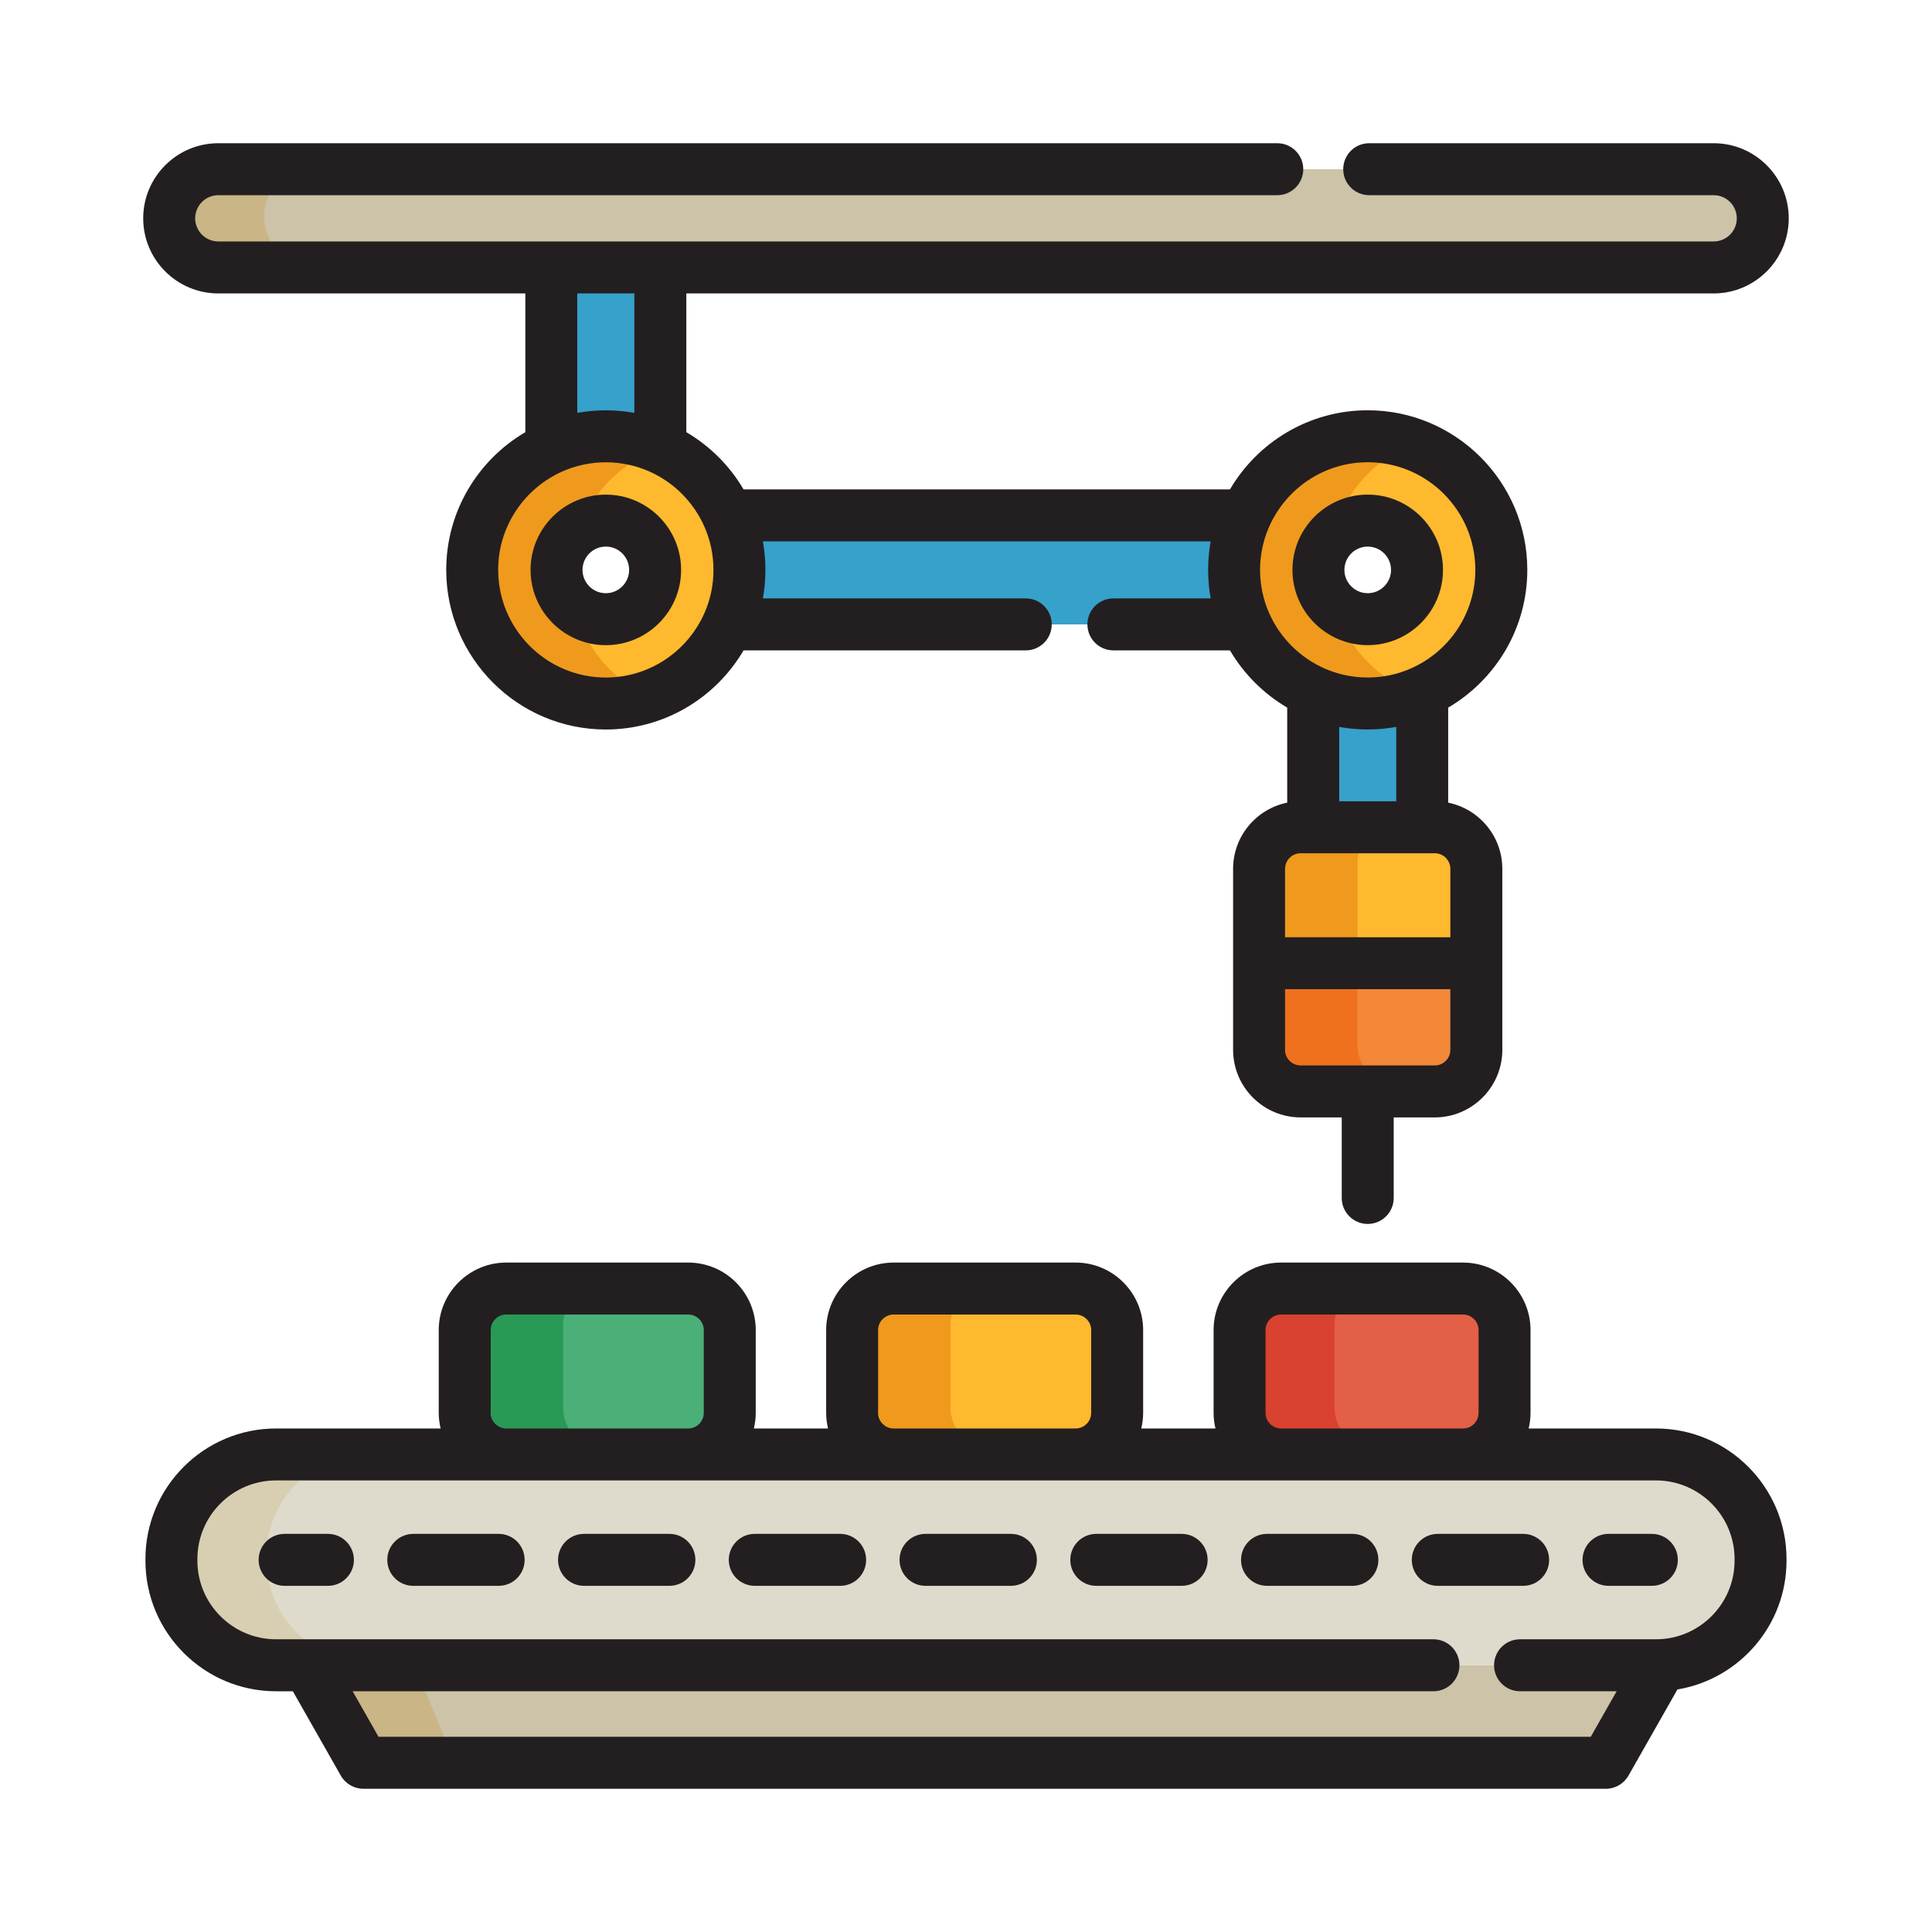
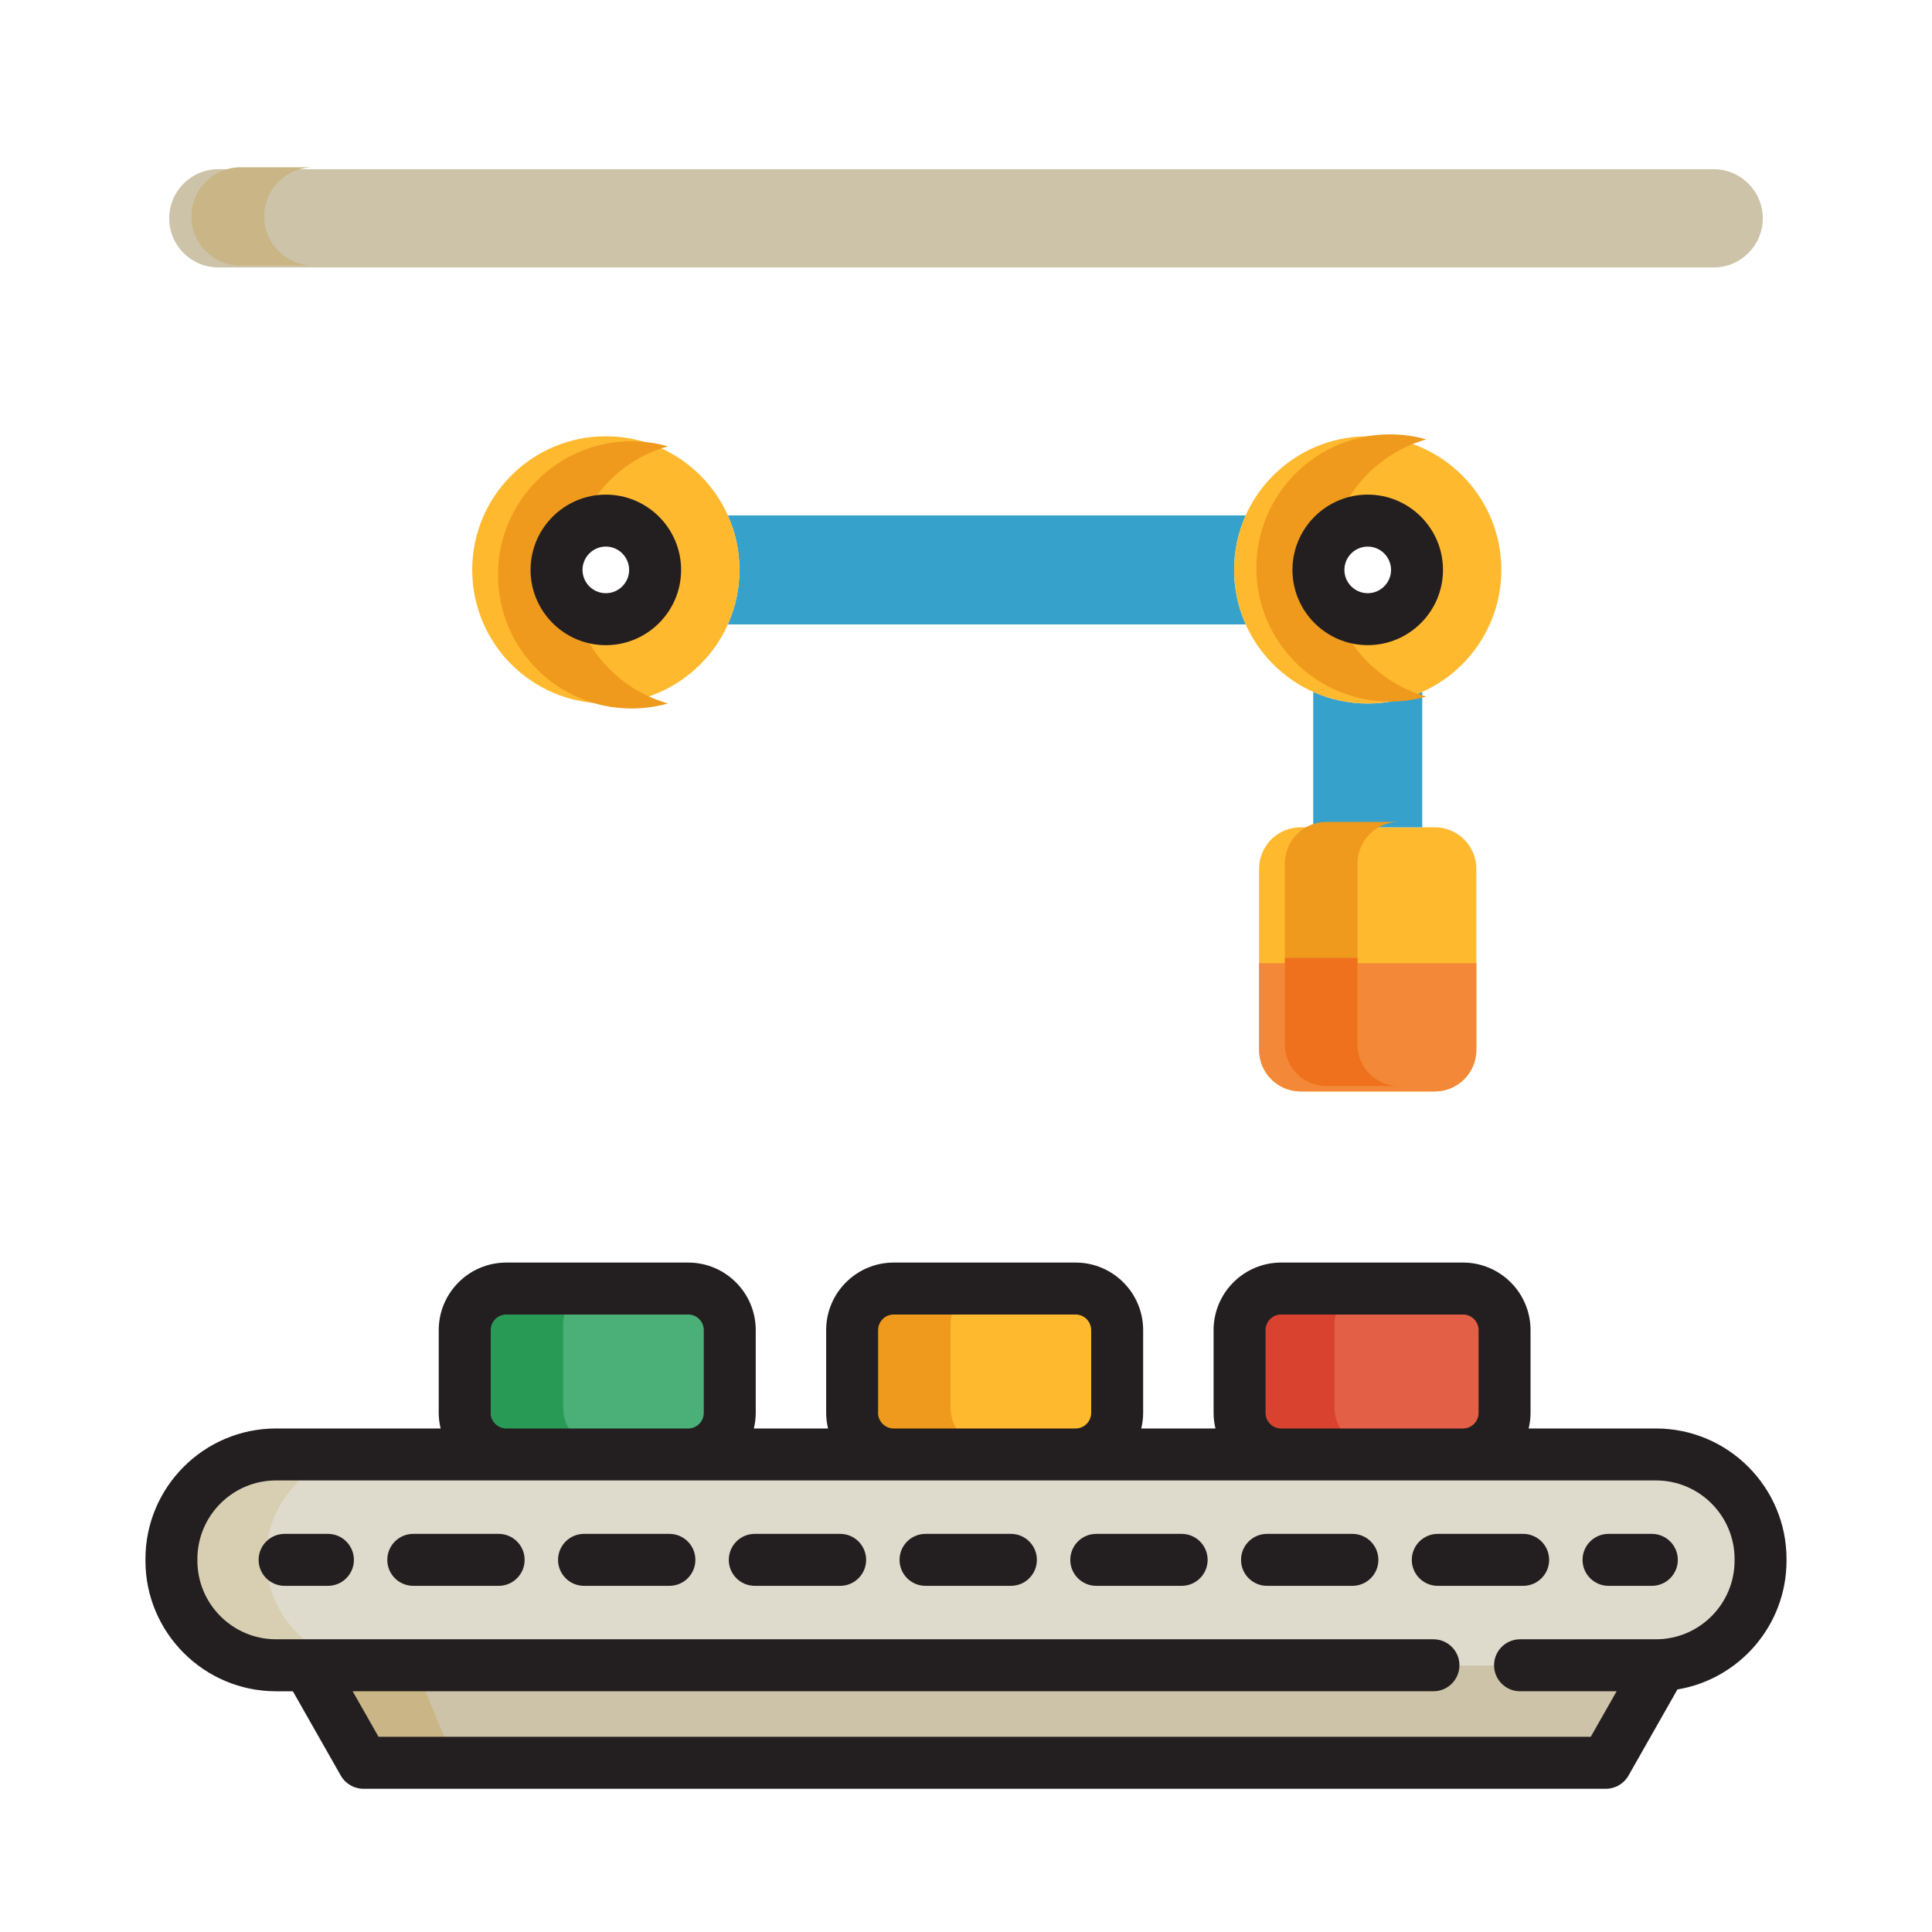
<svg xmlns="http://www.w3.org/2000/svg" version="1.1" id="Layer_1" x="0px" y="0px" width="100px" height="100px" viewBox="425 100 100 100" enable-background="new 425 100 100 100" xml:space="preserve">
  <g>
    <polyline fill="#CCC3A8" points="440.941,186.195 443.81,191.242 453.788,191.242 454.046,191.242 455.761,191.242    456.362,191.242 457.602,191.242 457.861,191.242 459.589,191.242 465.738,191.242 465.997,191.242 466.339,191.242    466.599,191.242 467.838,191.242 468.312,191.242 469.552,191.242 469.567,191.242 469.811,191.242 469.826,191.242    470.153,191.242 470.413,191.242 471.54,191.242 472.141,191.242 473.381,191.242 473.64,191.242 478.289,191.242 478.549,191.242    479.788,191.242 480.391,191.242 481.518,191.242 481.776,191.242 482.104,191.242 482.119,191.242 482.363,191.242    482.378,191.242 483.617,191.242 484.092,191.242 485.331,191.242 485.59,191.242 485.933,191.242 486.191,191.242 492.34,191.242    494.068,191.242 494.328,191.242 495.567,191.242 496.17,191.242 497.883,191.242 498.143,191.242 508.119,191.242    510.988,186.195  " />
    <path fill="#C9B585" d="M448.135,190.232l-2.119-5.063c-0.116-0.277-0.086-0.594,0.081-0.844c0.167-0.248,0.446-0.398,0.746-0.398   h-3.76c-0.3,0-0.58,0.15-0.747,0.398c-0.166,0.25-0.196,0.566-0.081,0.844l2.119,5.063c0.139,0.334,0.465,0.551,0.827,0.551h3.76   C448.601,190.783,448.274,190.566,448.135,190.232z" />
    <path fill="#CCC3A8" d="M495.87,108.758h17.829c1.404,0,2.542,1.139,2.542,2.542c0,1.404-1.138,2.543-2.542,2.543h-20.616h-3.765   h-8.021h-12.594h-8.021h-3.765h-20.615c-1.405,0-2.543-1.139-2.543-2.543c0-1.403,1.138-2.542,2.543-2.542h20.615h3.765h8.021   h12.595h9.814" />
    <path fill="#C9B585" d="M438.671,111.202c0-1.404,1.138-2.543,2.542-2.543h-3.76c-1.404,0-2.542,1.139-2.542,2.543   s1.138,2.542,2.542,2.542h3.76C439.81,113.744,438.671,112.606,438.671,111.202z" />
    <path fill="#E35F46" d="M502.875,173.131c0,1.188-0.963,2.152-2.151,2.152h-9.413c-1.189,0-2.152-0.965-2.152-2.152v-4.285   c0-1.188,0.963-2.152,2.152-2.152h9.413c1.188,0,2.151,0.963,2.151,2.152V173.131z" />
    <path fill="#FFB92E" d="M482.822,173.131c0,1.188-0.963,2.152-2.15,2.152h-9.414c-1.188,0-2.151-0.965-2.151-2.152v-4.285   c0-1.188,0.963-2.152,2.151-2.152h9.414c1.188,0,2.15,0.963,2.15,2.152V173.131z" />
    <path fill="#4BAF78" d="M462.771,173.131c0,1.188-0.963,2.152-2.152,2.152h-9.414c-1.188,0-2.152-0.965-2.152-2.152v-4.285   c0-1.188,0.964-2.152,2.152-2.152h9.414c1.188,0,2.152,0.963,2.152,2.152V173.131z" />
    <path fill="#FFB92E" d="M492.322,156.492c-1.189,0-2.152-0.965-2.152-2.152v-9.369c0-1.188,0.963-2.151,2.152-2.151h6.941   c1.188,0,2.152,0.963,2.152,2.151v9.369c0,1.188-0.964,2.152-2.152,2.152H492.322z" />
    <path fill="#F28838" d="M501.416,154.34v-4.483H490.17v4.483c0,1.188,0.963,2.152,2.152,2.152h6.941   C500.452,156.492,501.416,155.527,501.416,154.34z" />
    <g>
      <path fill="#36A1CB" d="M482.631,132.319h6.848c-0.385-0.862-0.602-1.816-0.602-2.821s0.217-1.959,0.602-2.821h-26.807    c0.386,0.862,0.602,1.816,0.602,2.821c0,1.006-0.216,1.959-0.602,2.821h15.422" />
      <path fill="#36A1CB" d="M498.614,135.811c-0.862,0.386-1.816,0.603-2.821,0.603c-1.006,0-1.959-0.217-2.821-0.603v7.009h5.643    V135.811L498.614,135.811z" />
-       <path fill="#36A1CB" d="M456.916,113.843h-3.379v9.34c0.862-0.385,1.816-0.602,2.821-0.602c1.005,0,1.959,0.217,2.821,0.602v-7.68    v-1.66H456.916z" />
    </g>
    <path fill="#DFDBCC" d="M503.678,186.195h7.034c2.99,0,5.415-2.426,5.415-5.416v-0.082c0-2.99-2.425-5.414-5.415-5.414h-71.424   c-2.991,0-5.415,2.424-5.415,5.414v0.082c0,2.992,2.424,5.416,5.415,5.416h59.908" />
    <g>
      <path fill="#FFB92E" d="M495.793,122.582c-3.819,0-6.916,3.097-6.916,6.916s3.097,6.916,6.916,6.916s6.916-3.097,6.916-6.916    S499.613,122.582,495.793,122.582z M495.793,132.048c-1.409,0-2.551-1.142-2.551-2.551s1.142-2.552,2.551-2.552    s2.551,1.143,2.551,2.552S497.202,132.048,495.793,132.048z" />
      <path fill="#FFB92E" d="M456.358,122.582c-3.82,0-6.916,3.097-6.916,6.916s3.096,6.916,6.916,6.916s6.916-3.097,6.916-6.916    S460.178,122.582,456.358,122.582z M456.358,132.048c-1.409,0-2.551-1.142-2.551-2.551s1.142-2.552,2.551-2.552    c1.409,0,2.551,1.143,2.551,2.552S457.767,132.048,456.358,132.048z" />
    </g>
    <path fill="#D8422E" d="M494.072,172.852v-4.285c0-1.188,0.963-2.15,2.151-2.15h-3.76c-1.188,0-2.151,0.963-2.151,2.15v4.285   c0,1.188,0.963,2.152,2.151,2.152h3.76C495.035,175.004,494.072,174.039,494.072,172.852z" />
    <path fill="#EF9A1D" d="M474.199,172.852v-4.285c0-1.188,0.964-2.15,2.153-2.15h-3.761c-1.188,0-2.152,0.963-2.152,2.15v4.285   c0,1.188,0.963,2.152,2.152,2.152h3.761C475.163,175.004,474.199,174.039,474.199,172.852z" />
    <path fill="#299956" d="M454.147,172.852v-4.285c0-1.188,0.963-2.15,2.152-2.15h-3.761c-1.188,0-2.151,0.963-2.151,2.15v4.285   c0,1.188,0.963,2.152,2.151,2.152h3.761C455.11,175.004,454.147,174.039,454.147,172.852z" />
    <path fill="#EF9A1D" d="M495.264,154.061v-9.368c0-1.188,0.963-2.152,2.151-2.152h-3.761c-1.188,0-2.151,0.964-2.151,2.152v9.368   c0,1.188,0.963,2.152,2.151,2.152h3.761C496.227,156.213,495.264,155.248,495.264,154.061z" />
    <path fill="#D8CFB2" d="M438.786,180.68v-0.082c0-2.99,2.424-5.416,5.415-5.416h-3.76c-2.991,0-5.415,2.426-5.415,5.416v0.082   c0,2.992,2.424,5.416,5.415,5.416h3.76C441.211,186.096,438.786,183.67,438.786,180.68z" />
    <g>
      <path fill="#EF9A1D" d="M493.791,129.398c0-3.167,2.13-5.836,5.035-6.655c-0.598-0.168-1.228-0.261-1.879-0.261    c-3.82,0-6.917,3.097-6.917,6.916s3.097,6.916,6.917,6.916c0.651,0,1.281-0.093,1.879-0.261    C495.921,135.234,493.791,132.566,493.791,129.398z" />
      <path fill="#EF9A1D" d="M454.535,129.756c0-3.167,2.13-5.836,5.036-6.654c-0.598-0.169-1.228-0.261-1.88-0.261    c-3.82,0-6.916,3.096-6.916,6.915c0,3.82,3.096,6.916,6.916,6.916c0.652,0,1.282-0.092,1.88-0.261    C456.665,135.592,454.535,132.924,454.535,129.756z" />
    </g>
    <path fill="#EF711D" d="M495.264,154.061v-4.483h-3.761v4.483c0,1.188,0.963,2.152,2.151,2.152h3.761   C496.227,156.213,495.264,155.248,495.264,154.061z" />
    <g>
      <path fill="#231F20" d="M441.972,179.393h-2.241c-0.743,0-1.345,0.602-1.345,1.346c0,0.742,0.602,1.344,1.345,1.344h2.242    c0.743,0,1.345-0.602,1.345-1.344C443.317,179.994,442.715,179.393,441.972,179.393z" />
      <path fill="#231F20" d="M477.324,179.393h-4.419c-0.743,0-1.345,0.602-1.345,1.346c0,0.742,0.602,1.344,1.345,1.344h4.419    c0.742,0,1.345-0.602,1.345-1.344C478.669,179.994,478.066,179.393,477.324,179.393z" />
      <path fill="#231F20" d="M486.162,179.393h-4.42c-0.742,0-1.344,0.602-1.344,1.346c0,0.742,0.602,1.344,1.344,1.344h4.42    c0.743,0,1.345-0.602,1.345-1.344C487.507,179.994,486.904,179.393,486.162,179.393z" />
      <path fill="#231F20" d="M495,179.393h-4.419c-0.743,0-1.345,0.602-1.345,1.346c0,0.742,0.602,1.344,1.345,1.344H495    c0.742,0,1.345-0.602,1.345-1.344C496.345,179.994,495.742,179.393,495,179.393z" />
      <path fill="#231F20" d="M503.838,179.393h-4.419c-0.743,0-1.345,0.602-1.345,1.346c0,0.742,0.602,1.344,1.345,1.344h4.419    c0.743,0,1.345-0.602,1.345-1.344C505.183,179.994,504.581,179.393,503.838,179.393z" />
      <path fill="#231F20" d="M468.486,179.393h-4.419c-0.743,0-1.345,0.602-1.345,1.346c0,0.742,0.602,1.344,1.345,1.344h4.419    c0.743,0,1.345-0.602,1.345-1.344C469.831,179.994,469.229,179.393,468.486,179.393z" />
      <path fill="#231F20" d="M450.81,179.393h-4.419c-0.743,0-1.345,0.602-1.345,1.346c0,0.742,0.602,1.344,1.345,1.344h4.419    c0.743,0,1.345-0.602,1.345-1.344C452.155,179.994,451.553,179.393,450.81,179.393z" />
      <path fill="#231F20" d="M459.648,179.393h-4.419c-0.743,0-1.344,0.602-1.344,1.346c0,0.742,0.602,1.344,1.344,1.344h4.419    c0.743,0,1.345-0.602,1.345-1.344C460.993,179.994,460.391,179.393,459.648,179.393z" />
      <path fill="#231F20" d="M510.498,179.393h-2.241c-0.743,0-1.345,0.602-1.345,1.346c0,0.742,0.602,1.344,1.345,1.344h2.241    c0.743,0,1.346-0.602,1.346-1.344C511.844,179.994,511.241,179.393,510.498,179.393z" />
-       <path fill="#231F20" d="M436.301,115.188h15.891v7.181c-2.447,1.436-4.095,4.093-4.095,7.129c0,4.555,3.706,8.261,8.261,8.261    c3.036,0,5.693-1.648,7.129-4.095h14.606c0.743,0,1.345-0.603,1.345-1.346c0-0.742-0.602-1.345-1.345-1.345h-13.606    c0.009-0.047,0.015-0.095,0.022-0.142c0.007-0.044,0.014-0.088,0.021-0.132c0.013-0.089,0.024-0.178,0.034-0.268    c0.005-0.044,0.01-0.087,0.015-0.131c0.009-0.095,0.016-0.189,0.021-0.284c0.002-0.039,0.006-0.078,0.008-0.117    c0.006-0.134,0.01-0.268,0.01-0.402s-0.003-0.27-0.01-0.403c-0.002-0.039-0.005-0.077-0.008-0.116    c-0.006-0.095-0.013-0.19-0.021-0.285c-0.004-0.043-0.01-0.086-0.015-0.129c-0.01-0.09-0.021-0.181-0.034-0.271    c-0.006-0.043-0.014-0.085-0.021-0.128c-0.008-0.049-0.014-0.097-0.023-0.145h23.177c-0.009,0.048-0.016,0.097-0.023,0.145    c-0.006,0.043-0.014,0.085-0.02,0.128c-0.014,0.09-0.024,0.18-0.035,0.271c-0.004,0.043-0.01,0.086-0.014,0.129    c-0.01,0.095-0.016,0.189-0.021,0.285c-0.003,0.039-0.006,0.077-0.008,0.116c-0.007,0.134-0.01,0.268-0.01,0.402    s0.004,0.27,0.01,0.403c0.002,0.039,0.006,0.078,0.008,0.117c0.006,0.095,0.013,0.189,0.021,0.283    c0.004,0.044,0.01,0.088,0.015,0.132c0.011,0.089,0.021,0.178,0.034,0.267c0.006,0.044,0.014,0.088,0.021,0.132    c0.008,0.047,0.015,0.095,0.022,0.143h-5.033c-0.743,0-1.346,0.602-1.346,1.345s0.603,1.345,1.346,1.345h6.033    c0.718,1.223,1.74,2.245,2.963,2.963v4.919c-1.596,0.323-2.801,1.736-2.801,3.426v4.886v4.482c0,1.928,1.568,3.498,3.496,3.498    h2.127v4.17c0,0.742,0.602,1.344,1.344,1.344c0.744,0,1.346-0.602,1.346-1.344v-4.17h2.125c1.928,0,3.497-1.57,3.497-3.498v-4.482    v-4.886c0-1.689-1.206-3.103-2.802-3.426v-4.919c2.447-1.436,4.095-4.093,4.095-7.129c0-4.555-3.706-8.261-8.261-8.261    c-3.035,0-5.692,1.647-7.129,4.095h-25.177c-0.717-1.223-1.74-2.245-2.963-2.963v-7.18h53.175c2.143,0,3.887-1.744,3.887-3.888    c0-2.143-1.744-3.887-3.887-3.887H495.87c-0.743,0-1.345,0.602-1.345,1.345s0.602,1.345,1.345,1.345h17.829    c0.66,0,1.197,0.537,1.197,1.197s-0.537,1.198-1.197,1.198h-54.52h-5.643h-17.236c-0.661,0-1.198-0.538-1.198-1.198    s0.537-1.197,1.198-1.197h54.811c0.742,0,1.345-0.602,1.345-1.345s-0.603-1.345-1.345-1.345h-54.811    c-2.144,0-3.888,1.744-3.888,3.888S434.157,115.188,436.301,115.188z M500.07,154.34c0,0.445-0.361,0.807-0.807,0.807h-6.941    c-0.445,0-0.807-0.361-0.807-0.807v-3.139h8.555V154.34L500.07,154.34z M500.07,148.512h-8.555v-3.541    c0-0.444,0.361-0.807,0.807-0.807h0.649h5.643h0.649c0.445,0,0.807,0.362,0.807,0.807V148.512L500.07,148.512z M497.27,137.626    v3.849h-2.953v-3.849c0.048,0.009,0.096,0.015,0.145,0.022c0.043,0.007,0.086,0.015,0.131,0.021    c0.086,0.013,0.173,0.023,0.26,0.033c0.047,0.006,0.095,0.012,0.143,0.017c0.085,0.008,0.172,0.014,0.258,0.019    c0.048,0.004,0.096,0.008,0.145,0.01c0.109,0.006,0.219,0.008,0.328,0.009c0.023,0,0.045,0.002,0.068,0.002    s0.047-0.002,0.07-0.002c0.109-0.001,0.218-0.003,0.326-0.009c0.049-0.002,0.098-0.006,0.146-0.01    c0.086-0.005,0.17-0.011,0.255-0.019c0.049-0.005,0.097-0.011,0.146-0.017c0.086-0.01,0.172-0.021,0.258-0.033    c0.044-0.006,0.089-0.014,0.133-0.021C497.175,137.641,497.223,137.635,497.27,137.626z M495.793,123.926    c3.072,0,5.57,2.499,5.57,5.571c0,2.279-1.376,4.242-3.341,5.104c-0.056,0.024-0.111,0.048-0.167,0.07    c-0.033,0.013-0.064,0.025-0.098,0.038c-0.055,0.021-0.109,0.04-0.164,0.059c-0.036,0.013-0.072,0.025-0.108,0.037    c-0.05,0.016-0.101,0.03-0.15,0.045c-0.042,0.012-0.084,0.024-0.126,0.036c-0.045,0.011-0.09,0.021-0.135,0.032    c-0.048,0.011-0.096,0.022-0.145,0.033c-0.039,0.009-0.08,0.015-0.119,0.022c-0.054,0.01-0.107,0.021-0.16,0.028    c-0.039,0.007-0.078,0.011-0.117,0.016c-0.055,0.008-0.109,0.016-0.166,0.021c-0.046,0.005-0.094,0.007-0.14,0.011    c-0.048,0.004-0.097,0.009-0.146,0.011c-0.096,0.005-0.191,0.008-0.289,0.008c-0.096,0-0.192-0.002-0.289-0.008    c-0.05-0.002-0.1-0.007-0.15-0.011c-0.045-0.004-0.09-0.006-0.135-0.011c-0.057-0.006-0.114-0.015-0.172-0.022    c-0.036-0.005-0.073-0.009-0.109-0.015c-0.057-0.009-0.112-0.019-0.168-0.029c-0.037-0.007-0.075-0.014-0.112-0.021    c-0.051-0.01-0.101-0.022-0.151-0.034c-0.043-0.011-0.085-0.02-0.127-0.031c-0.045-0.011-0.089-0.024-0.133-0.037    c-0.049-0.014-0.096-0.027-0.143-0.043c-0.039-0.012-0.078-0.025-0.116-0.039c-0.052-0.018-0.104-0.036-0.157-0.056    c-0.034-0.014-0.068-0.027-0.104-0.041c-0.054-0.021-0.107-0.044-0.16-0.067c-1.283-0.562-2.315-1.593-2.878-2.876    c-0.024-0.055-0.046-0.109-0.069-0.165c-0.013-0.033-0.025-0.066-0.039-0.1c-0.02-0.054-0.039-0.107-0.058-0.162    c-0.013-0.036-0.025-0.073-0.037-0.11c-0.017-0.049-0.03-0.099-0.044-0.148c-0.013-0.043-0.025-0.085-0.037-0.128    c-0.012-0.044-0.021-0.088-0.031-0.132c-0.012-0.049-0.023-0.098-0.035-0.146c-0.008-0.04-0.014-0.079-0.021-0.118    c-0.01-0.054-0.021-0.107-0.029-0.162c-0.006-0.039-0.01-0.077-0.016-0.116c-0.007-0.056-0.016-0.11-0.021-0.166    c-0.005-0.046-0.007-0.093-0.011-0.14c-0.004-0.049-0.009-0.097-0.012-0.146c-0.005-0.096-0.008-0.192-0.008-0.289    s0.003-0.193,0.008-0.289c0.003-0.051,0.008-0.101,0.012-0.15c0.004-0.045,0.006-0.09,0.011-0.135    c0.006-0.058,0.015-0.114,0.022-0.172c0.004-0.036,0.008-0.073,0.014-0.109c0.009-0.057,0.02-0.113,0.03-0.169    c0.007-0.037,0.013-0.074,0.021-0.111c0.011-0.051,0.023-0.103,0.035-0.153c0.01-0.042,0.02-0.083,0.03-0.125    c0.012-0.045,0.025-0.09,0.038-0.135c0.014-0.047,0.027-0.095,0.043-0.141c0.012-0.04,0.025-0.079,0.039-0.117    c0.018-0.053,0.036-0.104,0.056-0.155c0.013-0.035,0.027-0.07,0.042-0.105c0.021-0.054,0.043-0.106,0.065-0.159    C491.549,125.304,493.513,123.926,495.793,123.926z M456.358,135.069c-3.072,0-5.571-2.5-5.571-5.571    c0-2.28,1.377-4.243,3.343-5.105c0.055-0.023,0.11-0.046,0.165-0.068c0.033-0.013,0.065-0.026,0.097-0.038    c0.056-0.021,0.112-0.041,0.168-0.061c0.035-0.012,0.069-0.023,0.104-0.035c0.052-0.017,0.105-0.031,0.158-0.047    c0.04-0.011,0.079-0.023,0.119-0.033c0.047-0.013,0.095-0.023,0.144-0.035c0.045-0.011,0.09-0.021,0.135-0.031    c0.044-0.01,0.088-0.017,0.132-0.024c0.049-0.01,0.099-0.019,0.148-0.027c0.043-0.006,0.086-0.011,0.129-0.017    c0.051-0.007,0.102-0.015,0.154-0.02c0.049-0.005,0.099-0.008,0.148-0.012c0.046-0.003,0.091-0.008,0.137-0.011    c0.096-0.004,0.192-0.007,0.29-0.007c0.097,0,0.193,0.002,0.29,0.007c0.046,0.003,0.092,0.008,0.138,0.011    c0.049,0.004,0.098,0.007,0.147,0.012c0.053,0.006,0.105,0.014,0.157,0.021c0.042,0.005,0.083,0.01,0.125,0.017    c0.051,0.008,0.103,0.018,0.154,0.027c0.042,0.008,0.084,0.015,0.126,0.023c0.047,0.01,0.094,0.021,0.141,0.032    c0.046,0.011,0.092,0.021,0.138,0.033c0.042,0.011,0.083,0.023,0.125,0.035c0.05,0.016,0.101,0.029,0.152,0.046    c0.037,0.012,0.073,0.024,0.11,0.037c0.054,0.019,0.107,0.037,0.161,0.058c0.035,0.013,0.069,0.027,0.104,0.041    c0.052,0.021,0.105,0.043,0.158,0.065c1.288,0.563,2.323,1.601,2.885,2.89c0.019,0.045,0.038,0.09,0.056,0.135    c0.017,0.042,0.034,0.084,0.049,0.126c0.018,0.046,0.033,0.092,0.049,0.139c0.015,0.043,0.031,0.087,0.044,0.13    c0.014,0.044,0.026,0.088,0.039,0.132c0.014,0.048,0.028,0.095,0.041,0.144c0.011,0.039,0.019,0.078,0.028,0.118    c0.013,0.053,0.026,0.105,0.037,0.158c0.007,0.037,0.013,0.073,0.02,0.109c0.011,0.057,0.021,0.113,0.031,0.17    c0.005,0.037,0.009,0.073,0.014,0.11c0.008,0.058,0.016,0.114,0.022,0.172c0.004,0.045,0.007,0.089,0.01,0.134    c0.004,0.051,0.009,0.101,0.012,0.151c0.005,0.096,0.007,0.192,0.007,0.289s-0.002,0.193-0.007,0.289    c-0.002,0.05-0.007,0.099-0.011,0.147c-0.004,0.046-0.006,0.092-0.011,0.138c-0.006,0.056-0.014,0.111-0.021,0.168    c-0.005,0.038-0.009,0.076-0.015,0.114c-0.009,0.056-0.019,0.109-0.029,0.165c-0.007,0.038-0.014,0.076-0.021,0.114    c-0.011,0.052-0.023,0.103-0.036,0.153c-0.01,0.041-0.019,0.083-0.03,0.124c-0.012,0.046-0.026,0.092-0.039,0.138    c-0.014,0.046-0.027,0.092-0.041,0.138c-0.013,0.042-0.028,0.083-0.042,0.124c-0.017,0.049-0.034,0.098-0.052,0.146    c-0.015,0.04-0.031,0.079-0.047,0.119c-0.019,0.048-0.039,0.095-0.059,0.142C460.607,133.687,458.641,135.069,456.358,135.069z     M457.834,115.188v6.181c-0.046-0.009-0.092-0.015-0.139-0.022c-0.046-0.007-0.092-0.015-0.137-0.021    c-0.088-0.013-0.176-0.023-0.264-0.034c-0.045-0.005-0.089-0.01-0.134-0.015c-0.094-0.009-0.188-0.016-0.283-0.021    c-0.04-0.002-0.079-0.006-0.118-0.008c-0.134-0.006-0.268-0.01-0.403-0.01s-0.269,0.004-0.402,0.01    c-0.04,0.002-0.079,0.006-0.119,0.008c-0.094,0.007-0.188,0.013-0.282,0.021c-0.045,0.005-0.09,0.011-0.135,0.016    c-0.087,0.01-0.174,0.021-0.261,0.033c-0.047,0.007-0.094,0.015-0.141,0.022c-0.046,0.007-0.091,0.013-0.137,0.021v-6.181H457.834    z" />
      <path fill="#231F20" d="M456.358,125.602c-2.148,0-3.896,1.747-3.896,3.896s1.748,3.896,3.896,3.896s3.896-1.748,3.896-3.896    S458.506,125.602,456.358,125.602z M456.358,130.704c-0.666,0-1.207-0.541-1.207-1.206s0.541-1.207,1.207-1.207    s1.206,0.542,1.206,1.207S457.023,130.704,456.358,130.704z" />
      <path fill="#231F20" d="M495.793,133.393c2.148,0,3.896-1.747,3.896-3.896s-1.747-3.896-3.896-3.896s-3.896,1.748-3.896,3.896    S493.645,133.393,495.793,133.393z M495.793,128.292c0.665,0,1.207,0.541,1.207,1.206s-0.542,1.206-1.207,1.206    s-1.207-0.541-1.207-1.206S495.128,128.292,495.793,128.292z" />
      <path fill="#231F20" d="M510.711,173.938h-6.588c0.061-0.26,0.097-0.529,0.097-0.807v-4.285c0-1.928-1.568-3.496-3.496-3.496    h-9.413c-1.928,0-3.496,1.568-3.496,3.496v4.285c0,0.277,0.035,0.547,0.098,0.807h-3.842c0.062-0.26,0.098-0.529,0.098-0.807    v-4.285c0-1.928-1.568-3.496-3.497-3.496h-9.413c-1.928,0-3.497,1.568-3.497,3.496v4.285c0,0.277,0.036,0.547,0.098,0.807h-3.841    c0.062-0.26,0.098-0.529,0.098-0.807v-4.285c0-1.928-1.568-3.496-3.497-3.496h-9.414c-1.928,0-3.497,1.568-3.497,3.496v4.285    c0,0.277,0.036,0.547,0.098,0.807h-8.519c-3.727,0-6.76,3.031-6.76,6.76v0.082c0,3.727,3.033,6.76,6.76,6.76h0.871l2.482,4.367    c0.239,0.42,0.686,0.68,1.169,0.68h64.309c0.483,0,0.93-0.26,1.17-0.68l2.534-4.461c3.2-0.531,5.647-3.318,5.647-6.666v-0.082    C517.471,176.969,514.439,173.938,510.711,173.938z M490.504,173.131v-4.285c0-0.443,0.361-0.807,0.807-0.807h9.413    c0.444,0,0.807,0.361,0.807,0.807v4.285c0,0.445-0.362,0.807-0.807,0.807h-9.413C490.865,173.938,490.504,173.576,490.504,173.131    z M470.451,173.131v-4.285c0-0.443,0.362-0.807,0.807-0.807h9.414c0.443,0,0.807,0.361,0.807,0.807v4.285    c0,0.445-0.362,0.807-0.807,0.807h-9.414C470.813,173.938,470.451,173.576,470.451,173.131z M450.399,173.131v-4.285    c0-0.443,0.362-0.807,0.807-0.807h9.414c0.445,0,0.807,0.361,0.807,0.807v4.285c0,0.445-0.362,0.807-0.807,0.807h-9.414    C450.761,173.938,450.399,173.576,450.399,173.131z M514.781,180.779c0,2.244-1.826,4.07-4.07,4.07h-7.033    c-0.744,0-1.346,0.602-1.346,1.344c0,0.744,0.602,1.346,1.346,1.346h4.999l-1.34,2.357h-62.744l-1.34-2.357h55.942    c0.742,0,1.345-0.602,1.345-1.346c0-0.742-0.603-1.344-1.345-1.344h-59.908c-2.244,0-4.07-1.826-4.07-4.07v-0.082    c0-2.244,1.826-4.07,4.07-4.07h11.918h9.414h10.639h9.414h10.639h9.413h9.987c2.245,0,4.07,1.826,4.07,4.07V180.779    L514.781,180.779z" />
    </g>
  </g>
</svg>